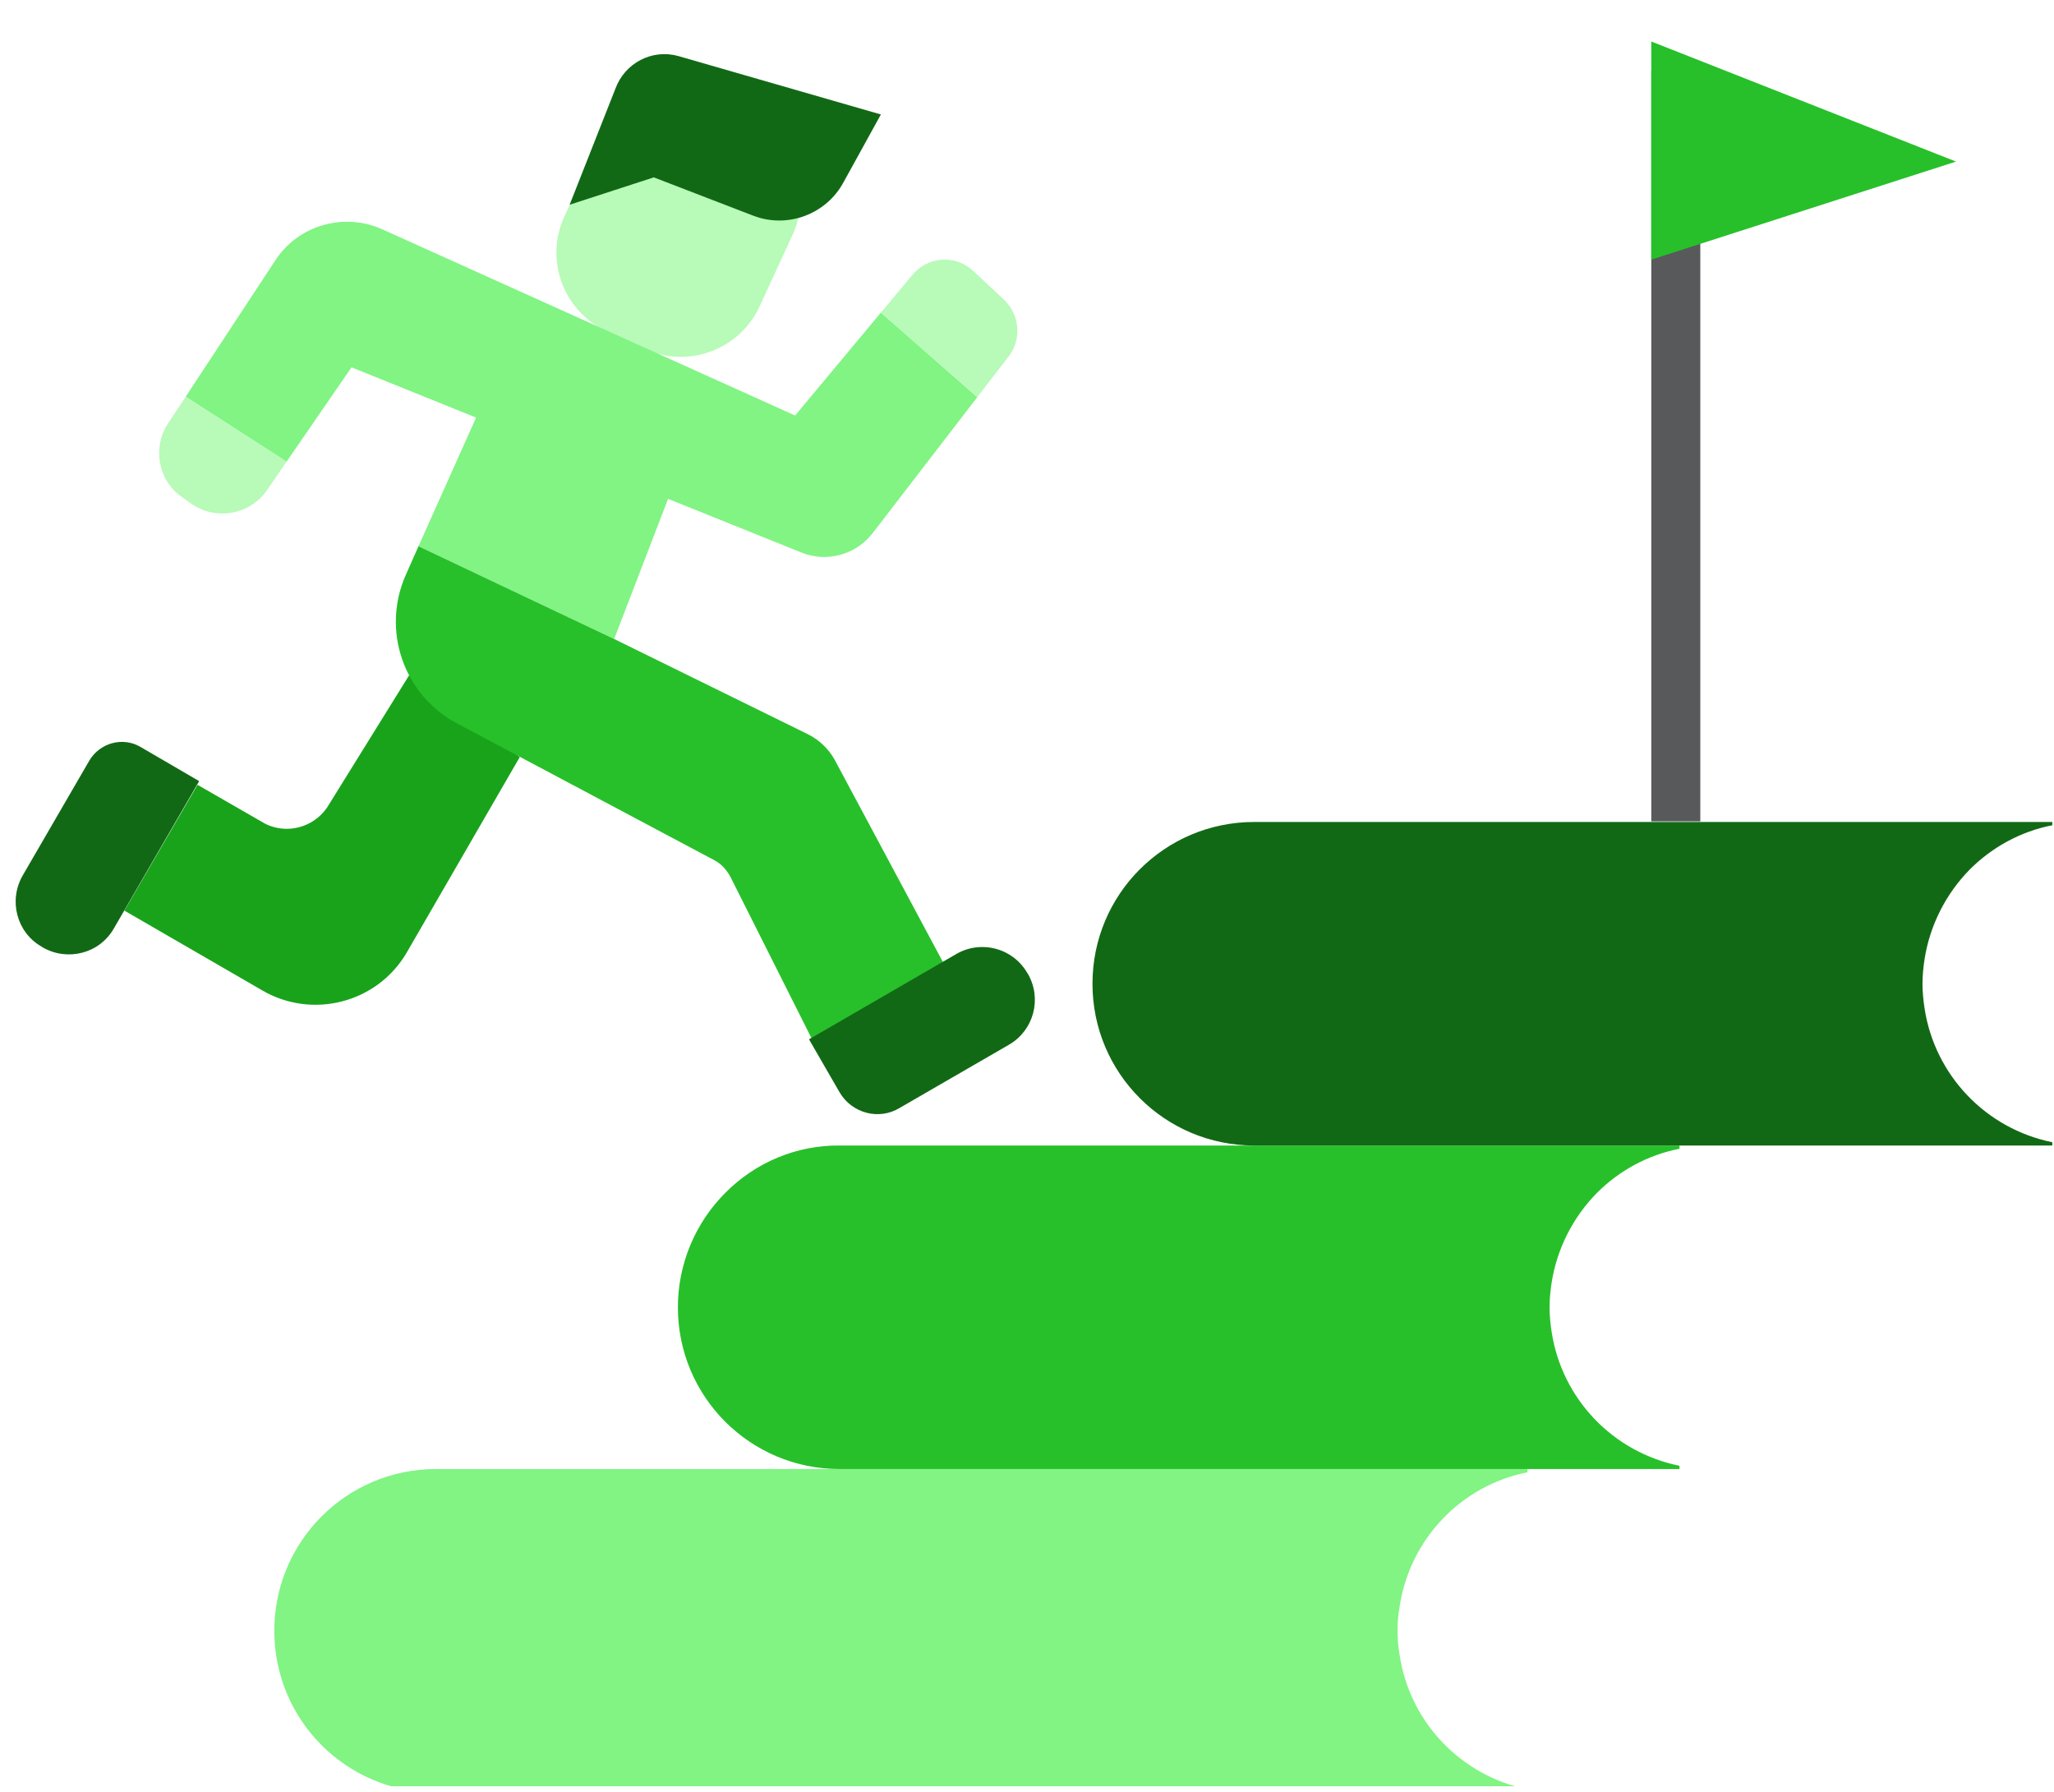
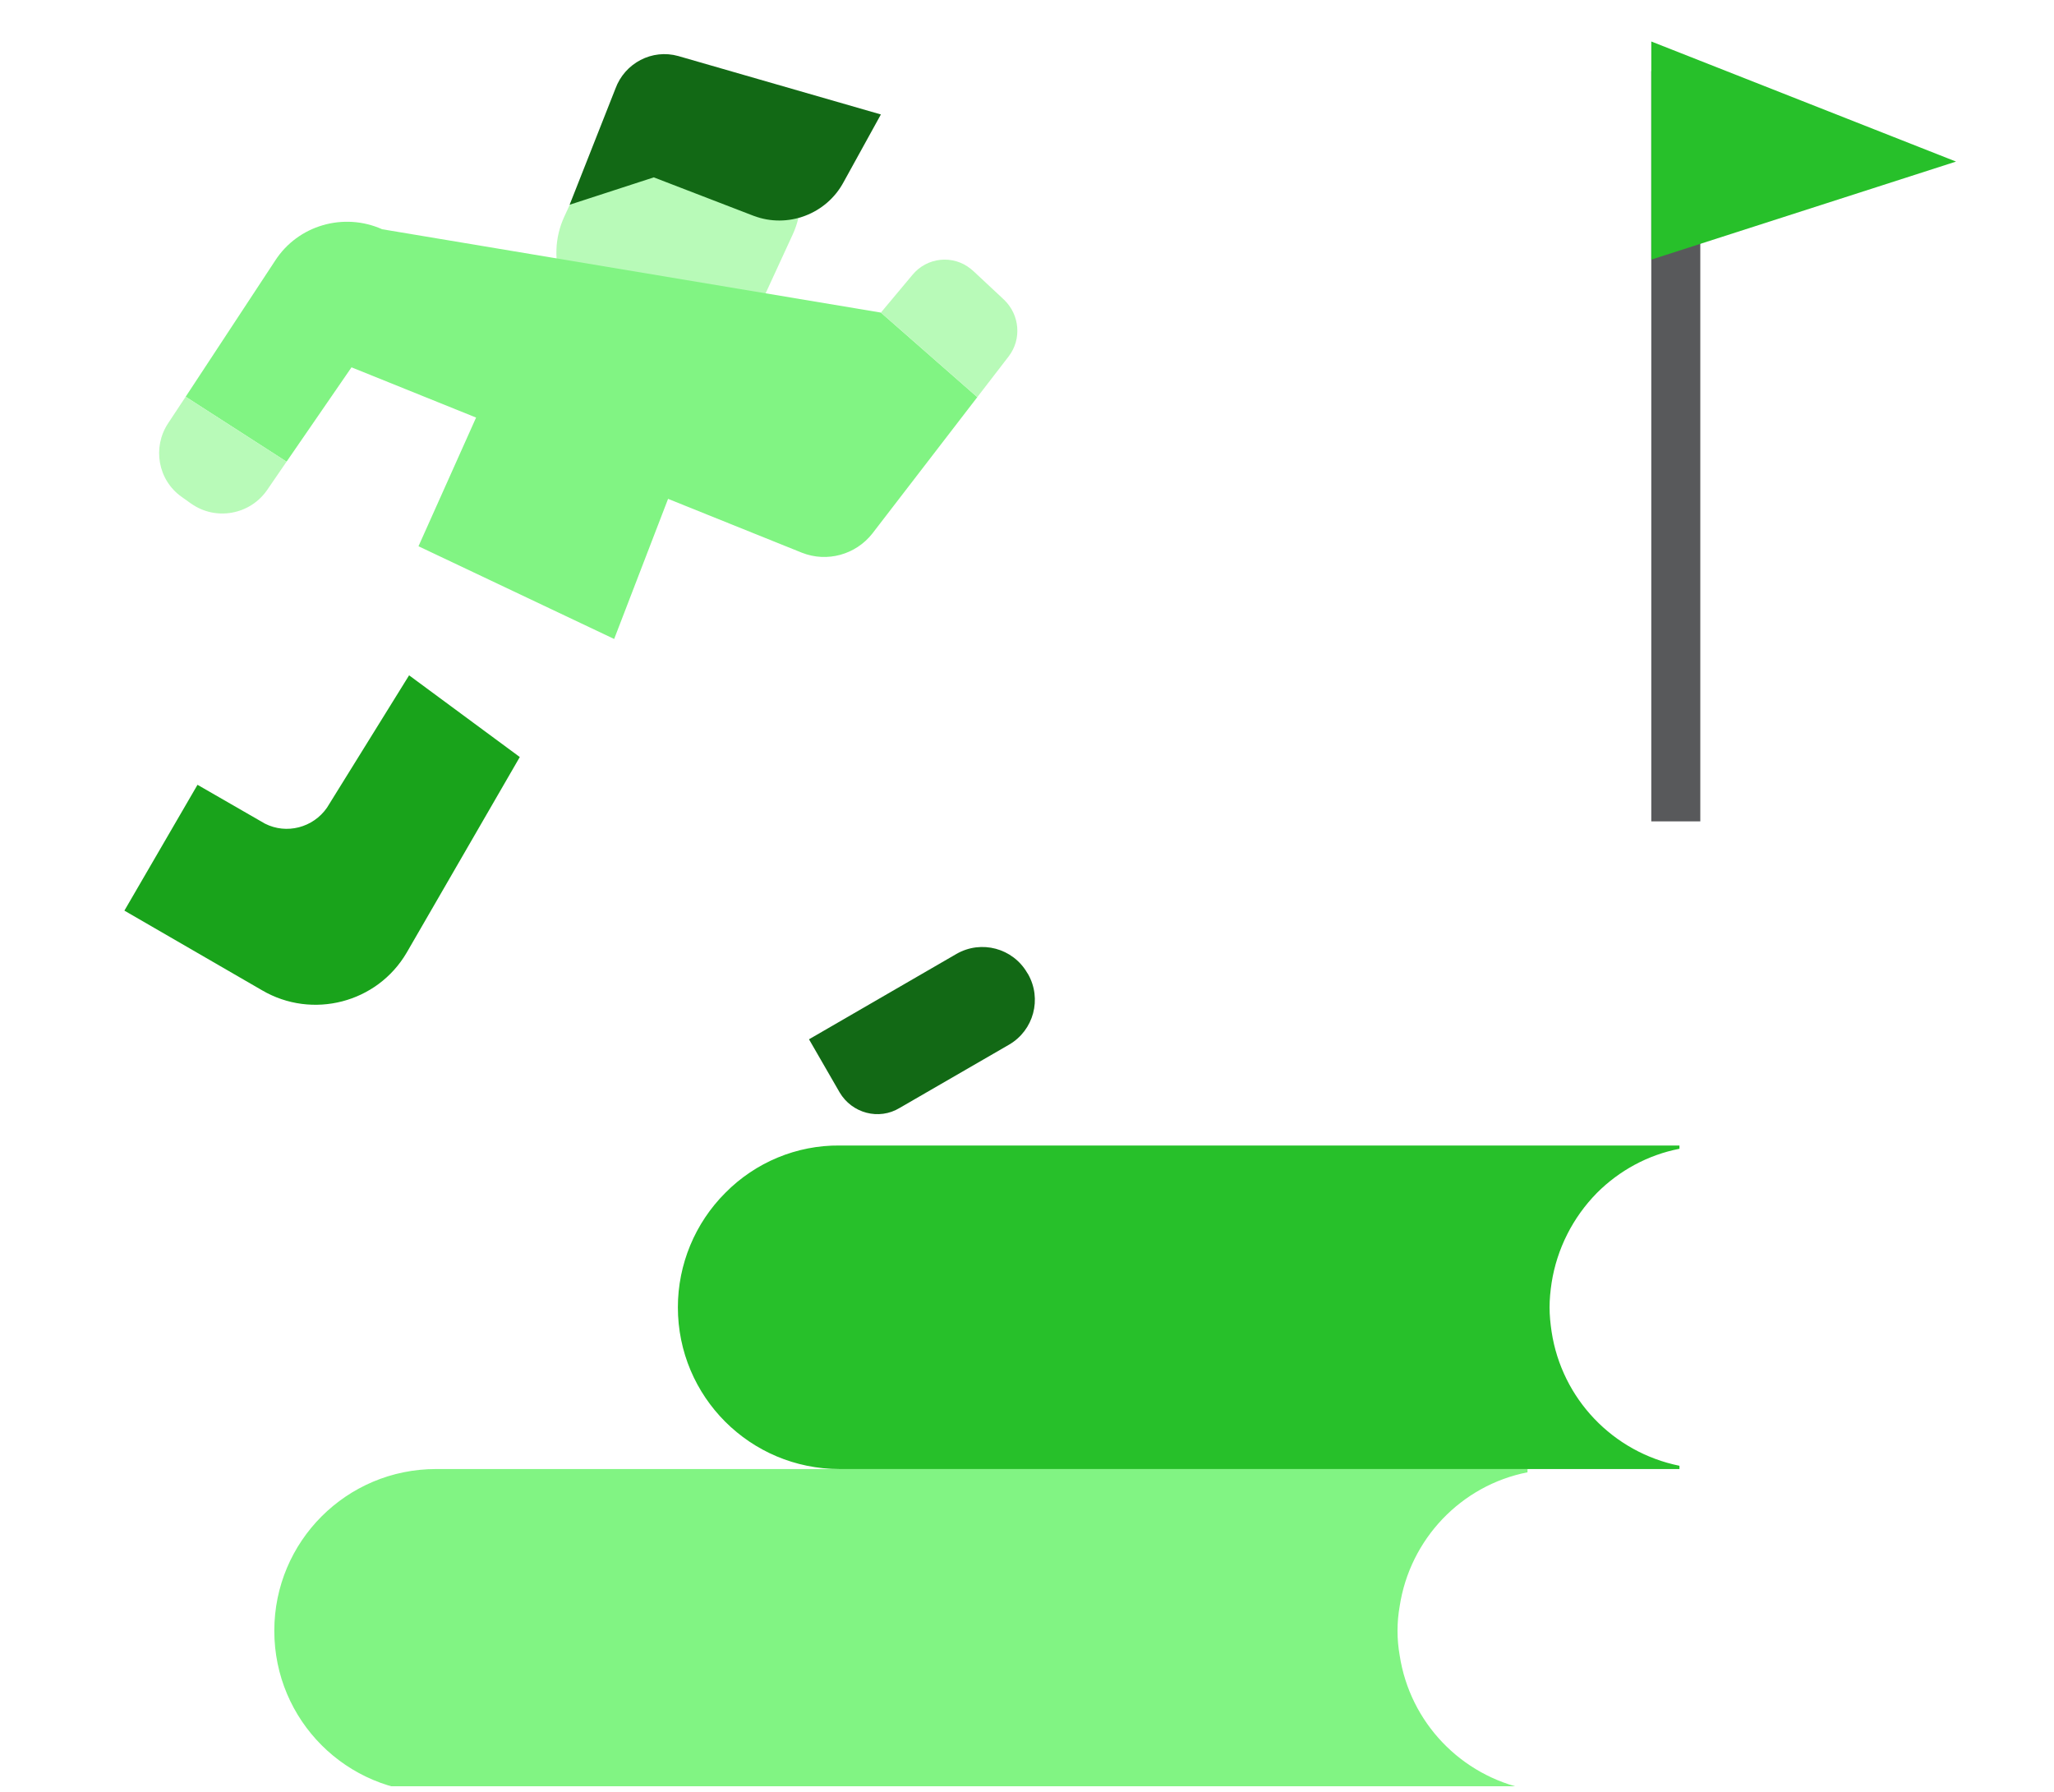
<svg xmlns="http://www.w3.org/2000/svg" width="141" height="123" viewBox="0 0 141 123" fill="none">
  <g clip-path="url(#clip0_5145_23294)">
    <path d="M48.89 7.016L51.497 8.222C54.47 9.596 55.788 13.129 54.414 16.101L52.142 21.036C50.768 24.008 47.235 25.326 44.263 23.952L41.655 22.747C38.683 21.373 37.365 17.84 38.739 14.867L41.01 9.932C42.356 6.932 45.889 5.642 48.89 7.016Z" fill="#B8FAB8" />
    <path d="M35.682 51.965L27.915 65.396C25.896 68.845 21.438 69.995 17.989 67.976L8.539 62.508L13.558 53.871L18.185 56.535C19.671 57.292 21.494 56.816 22.447 55.441L28.083 46.356L35.682 51.965Z" fill="#19A31B" />
-     <path d="M9.633 51.264L13.671 53.619L7.81 63.742C6.829 65.452 4.642 66.013 2.931 65.032L2.847 64.975C1.136 63.994 0.576 61.807 1.557 60.096L6.128 52.217C6.857 50.983 8.427 50.563 9.633 51.264Z" fill="#126915" />
-     <path d="M67.088 27.261L59.881 36.627C58.731 38.085 56.769 38.617 55.058 37.944L45.861 34.243L42.16 43.861L28.728 37.496L32.682 28.663L24.13 25.214L19.671 31.691L12.745 27.233L18.886 17.895C20.456 15.456 23.597 14.559 26.233 15.736L54.581 28.523L60.47 21.457L67.088 27.261Z" fill="#81F483" />
+     <path d="M67.088 27.261L59.881 36.627C58.731 38.085 56.769 38.617 55.058 37.944L45.861 34.243L42.16 43.861L28.728 37.496L32.682 28.663L24.13 25.214L19.671 31.691L12.745 27.233L18.886 17.895C20.456 15.456 23.597 14.559 26.233 15.736L60.47 21.457L67.088 27.261Z" fill="#81F483" />
    <path d="M69.247 24.457L67.088 27.261L60.47 21.457L62.629 18.877C63.639 17.643 65.433 17.475 66.639 18.456C66.695 18.512 66.751 18.541 66.807 18.596L68.938 20.587C70.004 21.625 70.144 23.279 69.247 24.457ZM19.671 31.691L18.325 33.654C17.148 35.337 14.82 35.757 13.138 34.58C13.11 34.551 13.082 34.551 13.054 34.523L12.465 34.103C10.839 32.953 10.446 30.71 11.54 29.056L12.745 27.233L19.671 31.691Z" fill="#B8FAB8" />
    <path d="M39.103 14.054L44.88 12.175L51.722 14.811C54.077 15.708 56.741 14.699 57.919 12.484L60.47 7.857L46.562 3.847C44.768 3.343 42.889 4.324 42.244 6.091L39.103 14.054Z" fill="#126915" />
-     <path d="M64.76 66.097L55.731 71.313L50.151 60.209C49.898 59.732 49.534 59.311 49.057 59.059L31.336 49.637C27.691 47.675 26.176 43.244 27.859 39.459L28.728 37.496L42.159 43.861L55.45 50.394C56.236 50.787 56.881 51.404 57.301 52.161L64.76 66.097Z" fill="#27C02A" />
    <path d="M57.638 74.986L55.535 71.341L65.658 65.48C67.368 64.499 69.527 65.088 70.509 66.77L70.565 66.854C71.546 68.565 70.957 70.724 69.275 71.705L61.76 76.051C60.33 76.921 58.479 76.416 57.638 74.986Z" fill="#126915" />
    <path d="M96.082 110.261C95.885 111.382 95.885 112.504 96.082 113.626C96.782 118.224 100.288 121.897 104.858 122.823V123.047H29.934C23.793 123.047 18.83 118.084 18.83 111.943C18.83 105.802 23.793 100.839 29.934 100.839H104.858V101.063C100.288 101.961 96.782 105.662 96.082 110.261Z" fill="#81F483" />
    <path d="M106.513 88.053C106.429 88.614 106.372 89.174 106.372 89.735C106.372 90.296 106.429 90.857 106.513 91.418C107.214 96.016 110.719 99.689 115.289 100.615V100.839H57.638C51.497 100.839 46.534 95.876 46.534 89.735C46.534 86.791 47.712 83.959 49.787 81.884C51.862 79.781 54.694 78.603 57.638 78.631H115.289V78.855C113.13 79.276 111.167 80.342 109.625 81.884C107.971 83.566 106.877 85.725 106.513 88.053Z" fill="#27C02A" />
-     <path d="M132.113 65.845C132.029 66.406 131.973 66.966 131.973 67.527C131.973 68.088 132.029 68.649 132.113 69.21C132.814 73.808 136.32 77.481 140.89 78.407V78.631H86.099C79.958 78.631 74.995 73.668 74.995 67.527C74.995 61.386 79.958 56.423 86.099 56.423H140.89V56.647C138.731 57.068 136.768 58.134 135.226 59.676C133.572 61.358 132.478 63.517 132.113 65.845Z" fill="#126915" />
    <path d="M113.355 4.871H116.72V56.381H113.355V4.871Z" fill="#58595B" />
    <path d="M134.274 11.091L113.355 17.821V2.848L134.274 11.091Z" fill="#27C02A" />
  </g>
  <defs>
    <clipPath id="clip0_5145_23294">
      <rect width="140" height="122" fill="white" transform="translate(0.883 0.612)" />
    </clipPath>
  </defs>
</svg>